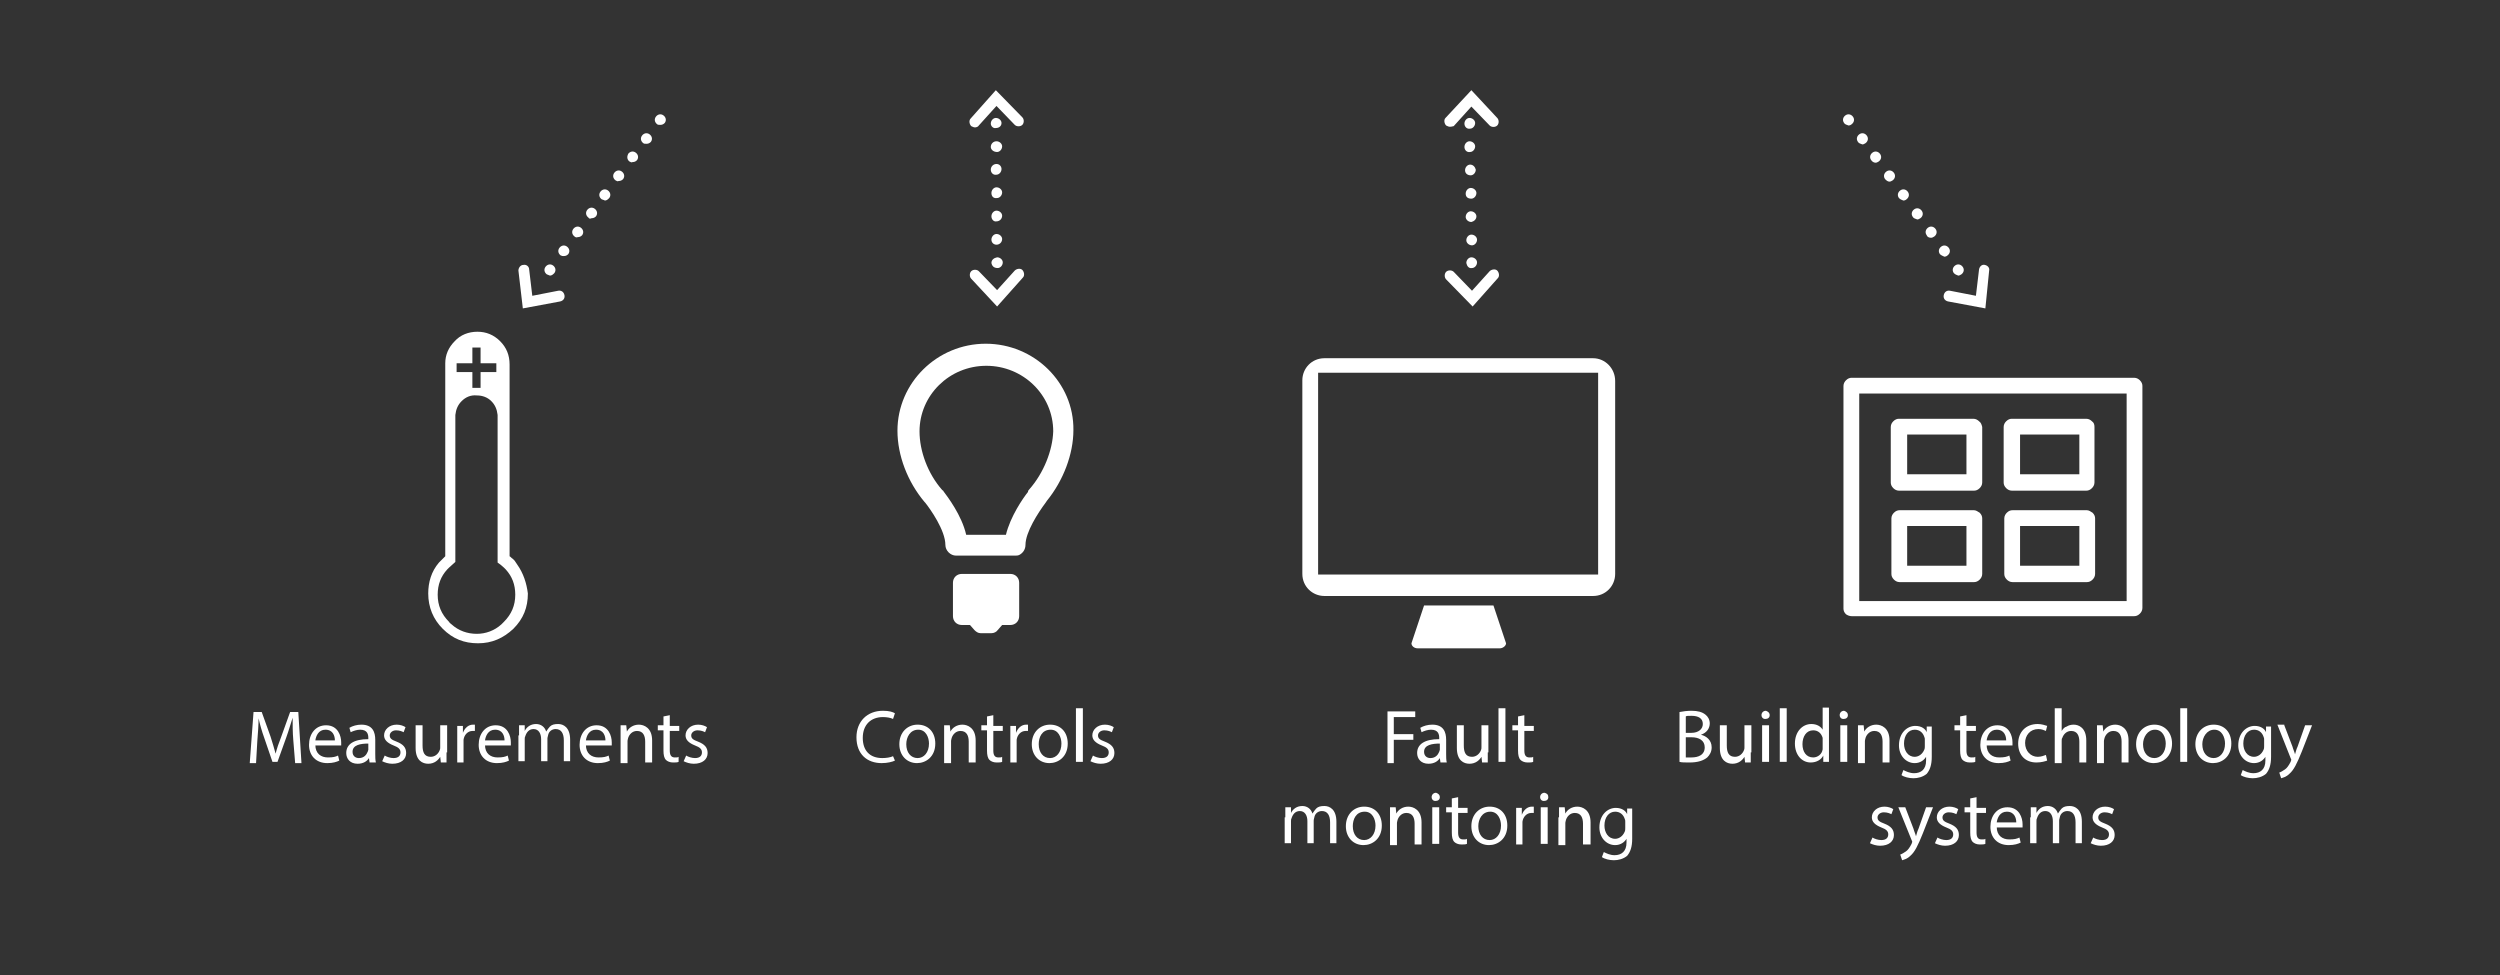
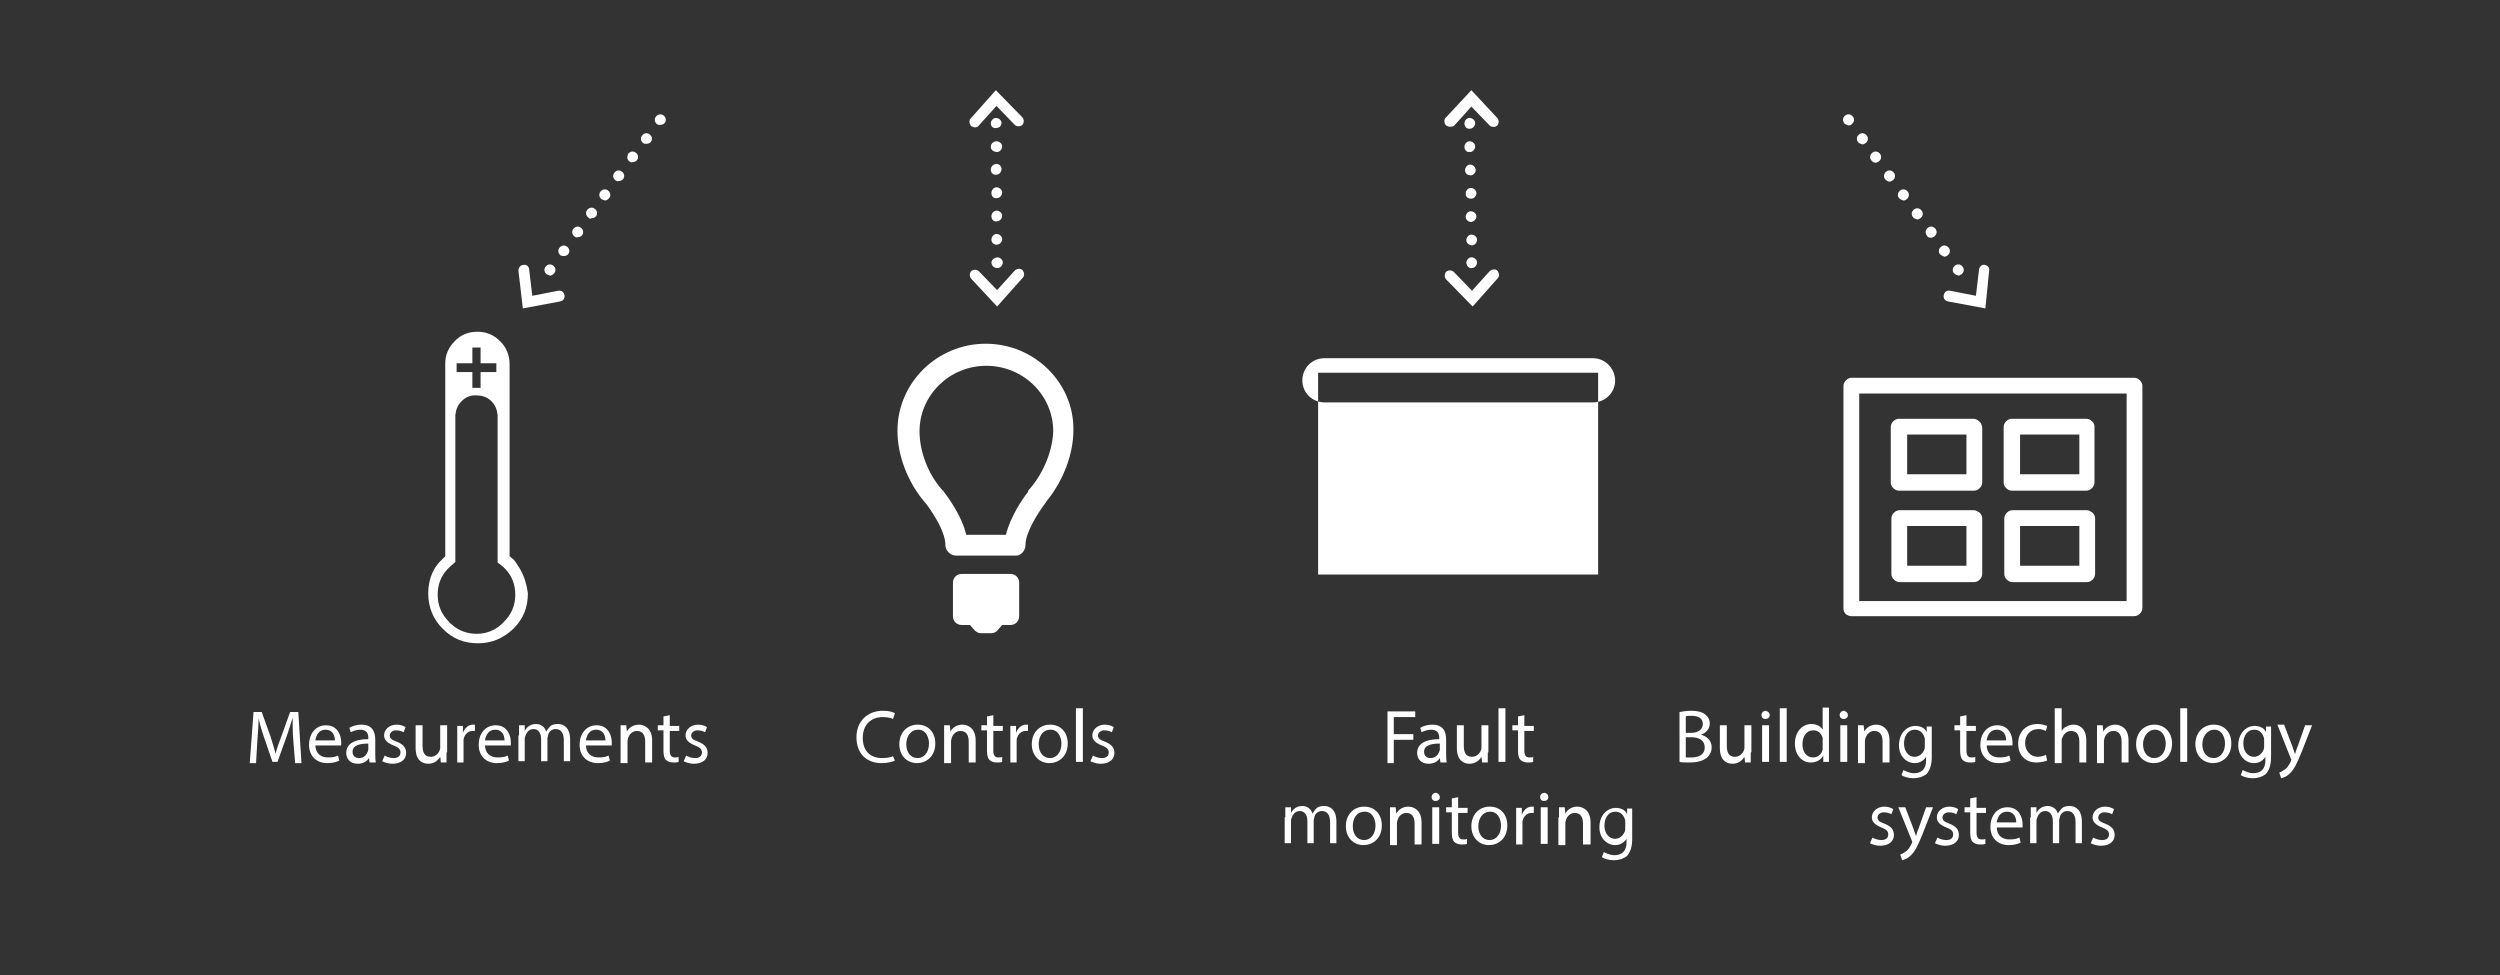
<svg xmlns="http://www.w3.org/2000/svg" version="1.1" id="Layer_1" x="0px" y="0px" viewBox="0 0 396.4 154.6" style="enable-background:new 0 0 396.4 154.6;" xml:space="preserve">
  <rect x="0" y="0" width="396.4" height="154.6" fill="#333333" stroke="none" />
  <style type="text/css"> .st0{fill:#FFFFFF;} </style>
  <path class="st0" d="M79.9,98.6c-0.1,0.1-0.3,0.3-0.4,0.4c-1.1,1-2.5,1.5-3.9,1.5c-1.5,0-2.9-0.5-4-1.5c-0.1-0.1-0.3-0.2-0.4-0.4 c-1.2-1.2-1.8-2.6-1.8-4.3c0-1.6,0.5-2.9,1.5-4c0.1-0.1,0.2-0.2,0.3-0.3c0.3-0.3,0.7-0.6,1-0.9V65.8c0.1-0.9,0.4-1.6,1-2.2 c0.6-0.6,1.4-1,2.4-0.9c0.9,0,1.7,0.3,2.3,0.9c0.6,0.6,0.9,1.3,1,2.2v23.4c0.3,0.2,0.7,0.5,1,0.8c0.1,0.1,0.2,0.2,0.3,0.3 c1,1.1,1.5,2.4,1.5,4C81.7,96,81.1,97.4,79.9,98.6 M72.4,57.6h2.5v-2.5h1.3v2.5h2.5V59h-2.5v2.5h-1.3V59h-2.5V57.6z M82,89.5 c-0.1-0.1-0.1-0.2-0.2-0.3c-0.1-0.1-0.1-0.2-0.2-0.3l0,0c-0.1-0.1-0.2-0.2-0.3-0.3c-0.2-0.1-0.3-0.3-0.5-0.4V57.8 c0-1.5-0.5-2.7-1.5-3.7s-2.2-1.5-3.6-1.5s-2.7,0.5-3.6,1.5l0,0c-1,1-1.5,2.2-1.5,3.5v30.6c-0.1,0.1-0.3,0.3-0.4,0.4 s-0.2,0.2-0.3,0.3l0,0c-0.1,0.1-0.2,0.2-0.3,0.3l0,0l0,0c-1.2,1.4-1.7,3.1-1.7,4.9c0,2.2,0.8,4.1,2.3,5.6c1.6,1.6,3.4,2.3,5.6,2.3 s4-0.8,5.6-2.3c1.6-1.6,2.3-3.4,2.3-5.6C83.5,92.5,83,90.9,82,89.5" />
  <path class="st0" d="M163.2,77.6c-0.1,0.1-0.2,0.2-0.2,0.4c-0.8,1-2.8,3.9-3.5,6.8h-6.3c-0.7-3.1-3-6.1-3.6-6.9 c0-0.1-0.1-0.1-0.2-0.2c-2.3-2.6-3.6-6.2-3.6-9.3c0-5.7,4.7-10.4,10.6-10.4c5.8,0,10.6,4.6,10.6,10.4 C166.9,71.4,165.5,75,163.2,77.6 M156.3,54.5c-7.7,0-14,6.2-14,13.8c0,3.9,1.6,8.1,4.3,11.3l0.1,0.1c0.8,1,3.2,4.4,3.2,6.7 c0,0.9,0.8,1.7,1.7,1.7h9.3l0,0c0.2,0,0.5,0,0.7-0.1c0.6-0.3,1-0.9,1-1.6c0-2,2-5.1,3.2-6.7c0.1-0.1,0.1-0.2,0.2-0.3 c2.6-3.2,4.2-7.4,4.2-11.2C170.3,60.7,164,54.5,156.3,54.5" />
  <path class="st0" d="M160.2,91h-7.7c-0.8,0-1.4,0.6-1.4,1.4v5.3c0,0.8,0.6,1.4,1.4,1.4h1.3l0.7,0.8c0.3,0.3,0.6,0.5,1,0.5h1.7 c0.4,0,0.8-0.2,1-0.5l0.7-0.8h1.3c0.8,0,1.4-0.6,1.4-1.4v-5.3C161.6,91.6,161,91,160.2,91" />
-   <path class="st0" d="M225.8,96l-2,6c0,0.4,0.4,0.8,1,0.8h13c0.5,0,1-0.4,1-0.8l-2-6H225.8z" />
-   <path class="st0" d="M253.4,91.1H209v-32h44.4V91.1z M252.6,56.8H210c-2,0-3.5,1.6-3.5,3.5V91c0,2,1.6,3.5,3.5,3.5h42.6 c2,0,3.5-1.6,3.5-3.5V60.4C256.1,58.4,254.5,56.8,252.6,56.8" />
+   <path class="st0" d="M253.4,91.1H209v-32h44.4V91.1z M252.6,56.8H210c-2,0-3.5,1.6-3.5,3.5c0,2,1.6,3.5,3.5,3.5h42.6 c2,0,3.5-1.6,3.5-3.5V60.4C256.1,58.4,254.5,56.8,252.6,56.8" />
  <path class="st0" d="M294.8,62.4h42.4v32.9h-42.4V62.4z M293.6,97.7h44.8c0.3,0,0.6-0.1,0.9-0.4c0.2-0.2,0.4-0.5,0.4-0.9V61.2 c0-0.3-0.1-0.6-0.4-0.9c-0.2-0.2-0.5-0.4-0.9-0.4h-44.8c-0.3,0-0.6,0.1-0.9,0.4c-0.2,0.2-0.4,0.5-0.4,0.9v35.3 c0,0.3,0.1,0.6,0.4,0.9C293,97.6,293.3,97.7,293.6,97.7" />
  <path class="st0" d="M311.8,89.7h-9.4v-6.3h9.4V89.7z M313,80.9h-11.8c-0.3,0-0.6,0.1-0.9,0.4c-0.2,0.2-0.4,0.5-0.4,0.9V91 c0,0.3,0.1,0.6,0.4,0.9c0.2,0.2,0.5,0.4,0.9,0.4H313c0.3,0,0.6-0.1,0.9-0.4c0.2-0.2,0.4-0.5,0.4-0.9v-8.8c0-0.3-0.1-0.6-0.4-0.9 C313.6,81.1,313.3,80.9,313,80.9" />
  <path class="st0" d="M320.3,89.7v-6.3h9.4v6.3H320.3z M330.9,80.9h-11.8c-0.3,0-0.6,0.1-0.9,0.4c-0.2,0.2-0.4,0.5-0.4,0.9V91 c0,0.3,0.1,0.6,0.4,0.9c0.2,0.2,0.5,0.4,0.9,0.4h11.8c0.3,0,0.6-0.1,0.9-0.4c0.2-0.2,0.4-0.5,0.4-0.9v-8.8c0-0.3-0.1-0.6-0.4-0.9 C331.5,81.1,331.2,80.9,330.9,80.9" />
  <path class="st0" d="M311.8,75.2h-9.4v-6.3h9.4V75.2z M313.8,66.8c-0.2-0.2-0.5-0.4-0.9-0.4h-11.8c-0.3,0-0.6,0.1-0.9,0.4 c-0.2,0.2-0.4,0.5-0.4,0.9v8.8c0,0.3,0.1,0.6,0.4,0.9c0.2,0.2,0.5,0.4,0.9,0.4H313c0.3,0,0.6-0.1,0.9-0.4c0.2-0.2,0.4-0.5,0.4-0.9 v-8.8C314.2,67.3,314.1,67,313.8,66.8" />
  <path class="st0" d="M329.7,75.2h-9.4v-6.3h9.4V75.2z M331.7,66.8c-0.2-0.2-0.5-0.4-0.9-0.4H319c-0.3,0-0.6,0.1-0.9,0.4 c-0.2,0.2-0.4,0.5-0.4,0.9v8.8c0,0.3,0.1,0.6,0.4,0.9c0.2,0.2,0.5,0.4,0.9,0.4h11.8c0.3,0,0.6-0.1,0.9-0.4c0.2-0.2,0.4-0.5,0.4-0.9 v-8.8C332.1,67.3,332,67,331.7,66.8" />
  <path class="st0" d="M309.8,43.3c-0.3-0.4-0.2-0.9,0.2-1.2l0,0c0.4-0.3,0.9-0.2,1.2,0.2l0,0c0.3,0.4,0.2,0.9-0.2,1.2l0,0 c-0.2,0.1-0.3,0.2-0.5,0.2l0,0C310.2,43.6,310,43.5,309.8,43.3z M307.6,40.3c-0.3-0.4-0.2-0.9,0.2-1.2l0,0c0.4-0.3,0.9-0.2,1.2,0.2 l0,0c0.3,0.4,0.2,0.9-0.2,1.2l0,0c-0.1,0.1-0.3,0.2-0.5,0.2l0,0C308.1,40.6,307.8,40.5,307.6,40.3z M305.5,37.3 c-0.3-0.4-0.2-0.9,0.2-1.2l0,0c0.4-0.3,0.9-0.2,1.2,0.2l0,0c0.3,0.4,0.2,0.9-0.2,1.2l0,0c-0.2,0.1-0.3,0.2-0.5,0.2l0,0 C305.9,37.7,305.6,37.6,305.5,37.3z M303.3,34.4c-0.3-0.4-0.2-0.9,0.2-1.2l0,0c0.4-0.3,0.9-0.2,1.2,0.2l0,0c0.3,0.4,0.2,0.9-0.2,1.2 l0,0c-0.2,0.1-0.3,0.2-0.5,0.2l0,0C303.7,34.7,303.4,34.6,303.3,34.4z M301.1,31.4c-0.3-0.4-0.2-0.9,0.2-1.2l0,0 c0.4-0.3,0.9-0.2,1.2,0.2l0,0c0.3,0.4,0.2,0.9-0.2,1.2l0,0c-0.1,0.1-0.3,0.2-0.5,0.2l0,0C301.5,31.7,301.3,31.6,301.1,31.4z M298.9,28.4c-0.3-0.4-0.2-0.9,0.2-1.2l0,0c0.4-0.3,0.9-0.2,1.2,0.2l0,0c0.3,0.4,0.2,0.9-0.2,1.2l0,0c-0.2,0.1-0.3,0.2-0.5,0.2l0,0 C299.3,28.8,299.1,28.6,298.9,28.4z M296.7,25.4c-0.3-0.4-0.2-0.9,0.2-1.2l0,0c0.4-0.3,0.9-0.2,1.2,0.2l0,0c0.3,0.4,0.2,0.9-0.2,1.2 l0,0c-0.2,0.1-0.3,0.2-0.5,0.2l0,0C297.2,25.8,296.9,25.7,296.7,25.4z M294.6,22.5c-0.3-0.4-0.2-0.9,0.2-1.2l0,0 c0.4-0.3,0.9-0.2,1.2,0.2l0,0c0.3,0.4,0.2,0.9-0.2,1.2l0,0c-0.2,0.1-0.3,0.2-0.5,0.2l0,0C295,22.8,294.7,22.7,294.6,22.5z M292.4,19.5c-0.3-0.4-0.2-0.9,0.2-1.2l0,0c0.4-0.3,0.9-0.2,1.2,0.2l0,0c0.3,0.4,0.2,0.9-0.2,1.2l0,0c-0.1,0.1-0.3,0.2-0.5,0.2l0,0 C292.8,19.8,292.5,19.7,292.4,19.5z" />
  <path class="st0" d="M314.8,48.9l-5.9-1.1c-0.5-0.1-0.8-0.5-0.7-1c0.1-0.5,0.5-0.8,1-0.7l4.1,0.8l0.5-4.2c0.1-0.5,0.5-0.8,0.9-0.7 c0.5,0.1,0.8,0.5,0.7,0.9L314.8,48.9z" />
  <path class="st0" d="M86.7,43.5c-0.4-0.3-0.5-0.8-0.2-1.2l0,0c0.3-0.4,0.8-0.5,1.2-0.2l0,0c0.4,0.3,0.5,0.8,0.2,1.2l0,0 c-0.2,0.2-0.4,0.4-0.7,0.4l0,0C87,43.6,86.9,43.6,86.7,43.5z M88.9,40.5c-0.4-0.3-0.5-0.8-0.2-1.2l0,0c0.3-0.4,0.8-0.5,1.2-0.2l0,0 c0.4,0.3,0.5,0.8,0.2,1.2l0,0c-0.2,0.2-0.4,0.3-0.7,0.3l0,0C89.2,40.6,89.1,40.6,88.9,40.5z M91.1,37.5c-0.4-0.3-0.5-0.8-0.2-1.2 l0,0c0.3-0.4,0.8-0.5,1.2-0.2l0,0c0.4,0.3,0.5,0.8,0.2,1.2l0,0c-0.2,0.2-0.4,0.3-0.7,0.3l0,0C91.4,37.7,91.2,37.6,91.1,37.5z M93.3,34.5c-0.4-0.3-0.5-0.8-0.2-1.2l0,0c0.3-0.4,0.8-0.5,1.2-0.2l0,0c0.4,0.3,0.5,0.8,0.2,1.2l0,0c-0.2,0.2-0.4,0.3-0.7,0.3l0,0 C93.6,34.7,93.4,34.7,93.3,34.5z M95.4,31.6c-0.4-0.3-0.5-0.8-0.2-1.2l0,0c0.3-0.4,0.8-0.5,1.2-0.2l0,0c0.4,0.3,0.5,0.8,0.2,1.2l0,0 c-0.2,0.2-0.4,0.4-0.7,0.4l0,0C95.8,31.7,95.6,31.7,95.4,31.6z M97.6,28.6c-0.4-0.3-0.5-0.8-0.2-1.2l0,0c0.3-0.4,0.8-0.5,1.2-0.2 l0,0c0.4,0.3,0.5,0.8,0.2,1.2l0,0c-0.2,0.2-0.4,0.3-0.7,0.3l0,0C97.9,28.8,97.8,28.7,97.6,28.6z M99.8,25.6 c-0.4-0.3-0.4-0.8-0.2-1.2l0,0c0.3-0.4,0.8-0.5,1.2-0.2l0,0c0.4,0.3,0.5,0.8,0.2,1.2l0,0c-0.2,0.2-0.4,0.3-0.7,0.3l0,0 C100.1,25.8,100,25.7,99.8,25.6z M102,22.7c-0.4-0.3-0.5-0.8-0.2-1.2l0,0c0.3-0.4,0.8-0.5,1.2-0.2l0,0c0.4,0.3,0.5,0.8,0.2,1.2l0,0 c-0.2,0.2-0.4,0.3-0.7,0.3l0,0C102.3,22.8,102.1,22.8,102,22.7z M104.2,19.7c-0.4-0.3-0.5-0.8-0.2-1.2l0,0c0.3-0.4,0.8-0.5,1.2-0.2 l0,0c0.4,0.3,0.5,0.8,0.2,1.2l0,0c-0.2,0.2-0.4,0.3-0.7,0.3l0,0C104.5,19.8,104.3,19.8,104.2,19.7z" />
  <path class="st0" d="M82.9,48.9l-0.7-6c0-0.4,0.3-0.9,0.8-0.9c0.5-0.1,0.9,0.3,0.9,0.7l0.5,4.2l4.1-0.8c0.5-0.1,0.9,0.2,1,0.7 s-0.2,0.9-0.7,1L82.9,48.9z" />
  <path class="st0" d="M232.5,41.7c0-0.5,0.4-0.9,0.8-0.9l0,0c0.5,0,0.9,0.4,0.9,0.8l0,0c0,0.5-0.4,0.9-0.8,0.9l0,0l0,0l0,0 C232.9,42.6,232.6,42.2,232.5,41.7z M232.5,38.1c0-0.5,0.4-0.9,0.8-0.9l0,0c0.5,0,0.9,0.4,0.9,0.8l0,0c0,0.5-0.4,0.9-0.8,0.9l0,0 l0,0l0,0C232.9,38.9,232.5,38.5,232.5,38.1z M232.4,34.4c0-0.5,0.4-0.9,0.8-0.9l0,0c0.5,0,0.9,0.4,0.9,0.8l0,0 c0,0.5-0.4,0.8-0.8,0.9l0,0l0,0l0,0C232.8,35.2,232.4,34.8,232.4,34.4z M232.4,30.7c0-0.5,0.4-0.9,0.8-0.9l0,0 c0.5,0,0.9,0.4,0.9,0.8l0,0c0,0.5-0.4,0.9-0.8,0.9l0,0l0,0l0,0C232.7,31.5,232.4,31.2,232.4,30.7z M232.3,27c0-0.5,0.4-0.9,0.8-0.9 l0,0c0.5,0,0.8,0.4,0.9,0.8l0,0c0,0.5-0.4,0.9-0.8,0.9l0,0l0,0l0,0C232.7,27.8,232.3,27.5,232.3,27z M232.2,23.3 c0-0.5,0.4-0.9,0.8-0.9l0,0c0.5,0,0.9,0.4,0.9,0.8l0,0c0,0.5-0.4,0.9-0.8,0.9l0,0l0,0l0,0C232.6,24.2,232.2,23.8,232.2,23.3z M232.2,19.6c0-0.5,0.4-0.9,0.8-0.9l0,0c0.5,0,0.9,0.4,0.9,0.8l0,0c0,0.5-0.4,0.9-0.8,0.9l0,0l0,0l0,0 C232.6,20.5,232.2,20.1,232.2,19.6z" />
  <path class="st0" d="M233.5,48.6l-4.2-4.3c-0.3-0.3-0.3-0.9,0-1.2s0.9-0.3,1.2,0l2.9,3l2.8-3.1c0.3-0.3,0.9-0.4,1.2-0.1 c0.3,0.3,0.4,0.9,0.1,1.2L233.5,48.6z" />
  <path class="st0" d="M157.2,41.7c0-0.5,0.4-0.8,0.9-0.9l0,0c0.5,0,0.9,0.4,0.9,0.8l0,0c0,0.5-0.4,0.9-0.8,0.9l0,0l0,0l0,0 C157.6,42.5,157.3,42.2,157.2,41.7z M157.2,38c0-0.5,0.4-0.9,0.8-0.9l0,0c0.5,0,0.9,0.4,0.9,0.8l0,0c0,0.5-0.4,0.9-0.9,0.9l0,0l0,0 l0,0C157.6,38.8,157.2,38.5,157.2,38z M157.2,34.3c0-0.5,0.4-0.9,0.8-0.9l0,0c0.5,0,0.9,0.4,0.9,0.8l0,0c0,0.5-0.4,0.9-0.9,0.9l0,0 l0,0l0,0C157.6,35.2,157.2,34.8,157.2,34.3z M157.2,30.6c0-0.5,0.4-0.9,0.8-0.9l0,0c0.5,0,0.9,0.4,0.9,0.8l0,0 c0,0.5-0.4,0.9-0.8,0.9l0,0l0,0l0,0C157.5,31.5,157.2,31.1,157.2,30.6z M157.1,26.9c0-0.5,0.4-0.9,0.9-0.9l0,0 c0.5,0,0.8,0.4,0.8,0.8l0,0c0,0.5-0.4,0.9-0.8,0.9l0,0l0,0l0,0C157.5,27.8,157.1,27.4,157.1,26.9z M157.1,23.3 c0-0.5,0.4-0.9,0.9-0.9l0,0c0.5,0,0.9,0.4,0.9,0.8l0,0c0,0.5-0.4,0.9-0.8,0.9l0,0l0,0l0,0C157.5,24.1,157.1,23.7,157.1,23.3z M157.1,19.6c0-0.5,0.4-0.9,0.8-0.9l0,0c0.5,0,0.9,0.4,0.9,0.8l0,0c0,0.5-0.4,0.8-0.9,0.8l0,0l0,0l0,0 C157.5,20.4,157.1,20,157.1,19.6z" />
  <path class="st0" d="M158.1,48.6l-4.1-4.4c-0.3-0.3-0.3-0.9,0-1.2s0.9-0.3,1.2,0l2.9,3l2.8-3.1c0.3-0.3,0.9-0.4,1.2-0.1 c0.3,0.3,0.4,0.9,0.1,1.2L158.1,48.6z" />
  <path class="st0" d="M154.6,20.2c-0.2,0-0.4-0.1-0.6-0.2c-0.3-0.3-0.4-0.9-0.1-1.2l4-4.5l4.2,4.3c0.3,0.3,0.3,0.9,0,1.2 c-0.3,0.3-0.9,0.3-1.2,0l-2.9-3l-2.8,3.1C155.1,20.1,154.8,20.2,154.6,20.2z" />
  <path class="st0" d="M229.9,20.1c-0.2,0-0.4-0.1-0.6-0.2c-0.3-0.3-0.4-0.9-0.1-1.2l4.1-4.4l4.1,4.4c0.3,0.3,0.3,0.9,0,1.2 c-0.3,0.3-0.9,0.3-1.2,0l-2.9-3l-2.8,3.1C230.4,20,230.2,20.1,229.9,20.1z" />
  <g>
    <path class="st0" d="M46.5,117.3c-0.1-1.1-0.1-2.5-0.1-3.5h0c-0.3,0.9-0.6,2-1,3.1l-1.4,3.9h-0.8l-1.3-3.8 c-0.4-1.1-0.7-2.2-0.9-3.1h0c0,1-0.1,2.4-0.2,3.6l-0.2,3.5h-1l0.6-8.1h1.3l1.4,3.9c0.3,1,0.6,1.9,0.8,2.7h0 c0.2-0.8,0.5-1.7,0.9-2.7l1.4-3.9h1.3l0.5,8.1h-1L46.5,117.3z" />
    <path class="st0" d="M50,118.1c0,1.4,0.9,2,2,2c0.8,0,1.2-0.1,1.6-0.3l0.2,0.8c-0.4,0.2-1,0.4-1.9,0.4c-1.8,0-2.9-1.2-2.9-2.9 s1-3.1,2.7-3.1c1.9,0,2.4,1.7,2.4,2.7c0,0.2,0,0.4,0,0.5H50z M53.1,117.4c0-0.7-0.3-1.7-1.5-1.7c-1.1,0-1.5,1-1.6,1.7H53.1z" />
    <path class="st0" d="M58.6,120.9l-0.1-0.7h0c-0.3,0.5-0.9,0.9-1.8,0.9c-1.2,0-1.8-0.8-1.8-1.7c0-1.4,1.2-2.2,3.5-2.2V117 c0-0.5-0.1-1.3-1.3-1.3c-0.5,0-1.1,0.2-1.5,0.4l-0.2-0.7c0.5-0.3,1.2-0.5,1.9-0.5c1.8,0,2.2,1.2,2.2,2.4v2.2c0,0.5,0,1,0.1,1.4 H58.6z M58.4,117.9c-1.2,0-2.5,0.2-2.5,1.3c0,0.7,0.5,1,1,1c0.8,0,1.2-0.5,1.4-1c0-0.1,0.1-0.2,0.1-0.3V117.9z" />
    <path class="st0" d="M61,119.8c0.3,0.2,0.9,0.4,1.4,0.4c0.8,0,1.1-0.4,1.1-0.9c0-0.5-0.3-0.8-1.1-1.1c-1-0.4-1.5-0.9-1.5-1.6 c0-0.9,0.8-1.7,2-1.7c0.6,0,1.1,0.2,1.4,0.4l-0.3,0.8c-0.2-0.1-0.6-0.3-1.2-0.3c-0.6,0-1,0.4-1,0.8c0,0.5,0.3,0.7,1.1,1 c1,0.4,1.5,0.9,1.5,1.8c0,1-0.8,1.7-2.2,1.7c-0.6,0-1.2-0.2-1.6-0.4L61,119.8z" />
    <path class="st0" d="M70.8,119.3c0,0.6,0,1.1,0,1.6h-0.9l-0.1-0.9h0c-0.3,0.5-0.9,1.1-1.9,1.1c-0.9,0-2-0.5-2-2.5V115h1.1v3.2 c0,1.1,0.3,1.8,1.3,1.8c0.7,0,1.2-0.5,1.4-1c0.1-0.2,0.1-0.3,0.1-0.5V115h1.1V119.3z" />
    <path class="st0" d="M72.5,116.9c0-0.7,0-1.3,0-1.8h0.9l0,1.1h0c0.3-0.8,0.9-1.3,1.6-1.3c0.1,0,0.2,0,0.3,0v1c-0.1,0-0.2,0-0.4,0 c-0.7,0-1.3,0.6-1.4,1.4c0,0.1,0,0.3,0,0.5v3.1h-1V116.9z" />
    <path class="st0" d="M76.9,118.1c0,1.4,0.9,2,2,2c0.8,0,1.2-0.1,1.6-0.3l0.2,0.8c-0.4,0.2-1,0.4-1.9,0.4c-1.8,0-2.9-1.2-2.9-2.9 s1-3.1,2.7-3.1c1.9,0,2.4,1.7,2.4,2.7c0,0.2,0,0.4,0,0.5H76.9z M80,117.4c0-0.7-0.3-1.7-1.5-1.7c-1.1,0-1.5,1-1.6,1.7H80z" />
    <path class="st0" d="M82.3,116.6c0-0.6,0-1.1,0-1.6h0.9l0,0.9h0c0.3-0.6,0.9-1.1,1.8-1.1c0.8,0,1.4,0.5,1.6,1.2h0 c0.2-0.3,0.4-0.6,0.6-0.8c0.3-0.3,0.7-0.4,1.3-0.4c0.8,0,1.9,0.5,1.9,2.5v3.4h-1v-3.3c0-1.1-0.4-1.8-1.3-1.8c-0.6,0-1.1,0.4-1.2,1 c0,0.1-0.1,0.3-0.1,0.5v3.6h-1v-3.5c0-0.9-0.4-1.6-1.2-1.6c-0.7,0-1.1,0.5-1.3,1.1c-0.1,0.2-0.1,0.3-0.1,0.5v3.5h-1V116.6z" />
    <path class="st0" d="M92.9,118.1c0,1.4,0.9,2,2,2c0.8,0,1.2-0.1,1.6-0.3l0.2,0.8c-0.4,0.2-1,0.4-1.9,0.4c-1.8,0-2.9-1.2-2.9-2.9 s1-3.1,2.7-3.1c1.9,0,2.4,1.7,2.4,2.7c0,0.2,0,0.4,0,0.5H92.9z M96,117.4c0-0.7-0.3-1.7-1.5-1.7c-1.1,0-1.5,1-1.6,1.7H96z" />
    <path class="st0" d="M98.4,116.6c0-0.6,0-1.1,0-1.6h0.9l0.1,1h0c0.3-0.6,1-1.1,1.9-1.1c0.8,0,2.1,0.5,2.1,2.5v3.5h-1.1v-3.3 c0-0.9-0.3-1.7-1.3-1.7c-0.7,0-1.2,0.5-1.4,1.1c0,0.1-0.1,0.3-0.1,0.5v3.5h-1.1V116.6z" />
    <path class="st0" d="M106.2,113.4v1.7h1.5v0.8h-1.5v3.1c0,0.7,0.2,1.1,0.8,1.1c0.3,0,0.5,0,0.6-0.1l0,0.8c-0.2,0.1-0.5,0.1-0.9,0.1 c-0.5,0-0.9-0.2-1.1-0.4c-0.3-0.3-0.4-0.8-0.4-1.5v-3.2h-0.9V115h0.9v-1.4L106.2,113.4z" />
    <path class="st0" d="M108.8,119.8c0.3,0.2,0.9,0.4,1.4,0.4c0.8,0,1.1-0.4,1.1-0.9c0-0.5-0.3-0.8-1.1-1.1c-1-0.4-1.5-0.9-1.5-1.6 c0-0.9,0.8-1.7,2-1.7c0.6,0,1.1,0.2,1.4,0.4l-0.3,0.8c-0.2-0.1-0.6-0.3-1.2-0.3c-0.6,0-1,0.4-1,0.8c0,0.5,0.3,0.7,1.1,1 c1,0.4,1.5,0.9,1.5,1.8c0,1-0.8,1.7-2.2,1.7c-0.6,0-1.2-0.2-1.6-0.4L108.8,119.8z" />
  </g>
  <g>
    <path class="st0" d="M141.9,120.6c-0.4,0.2-1.2,0.4-2.1,0.4c-2.3,0-4-1.4-4-4.1c0-2.5,1.7-4.2,4.2-4.2c1,0,1.6,0.2,1.9,0.4 l-0.3,0.9c-0.4-0.2-1-0.3-1.6-0.3c-1.9,0-3.2,1.2-3.2,3.3c0,2,1.1,3.2,3.1,3.2c0.6,0,1.3-0.1,1.7-0.3L141.9,120.6z" />
    <path class="st0" d="M148.3,117.9c0,2.1-1.5,3.1-2.9,3.1c-1.6,0-2.8-1.2-2.8-3c0-1.9,1.3-3.1,2.9-3.1 C147.2,114.9,148.3,116.1,148.3,117.9z M143.7,118c0,1.3,0.7,2.2,1.8,2.2c1,0,1.8-0.9,1.8-2.3c0-1-0.5-2.2-1.7-2.2 C144.3,115.7,143.7,116.9,143.7,118z" />
    <path class="st0" d="M149.7,116.6c0-0.6,0-1.1,0-1.6h0.9l0.1,1h0c0.3-0.6,1-1.1,1.9-1.1c0.8,0,2.1,0.5,2.1,2.5v3.5h-1.1v-3.3 c0-0.9-0.3-1.7-1.3-1.7c-0.7,0-1.2,0.5-1.4,1.1c0,0.1-0.1,0.3-0.1,0.5v3.5h-1.1V116.6z" />
    <path class="st0" d="M157.5,113.4v1.7h1.5v0.8h-1.5v3.1c0,0.7,0.2,1.1,0.8,1.1c0.3,0,0.5,0,0.6-0.1l0,0.8c-0.2,0.1-0.5,0.1-0.9,0.1 c-0.5,0-0.9-0.2-1.1-0.4c-0.3-0.3-0.4-0.8-0.4-1.5v-3.2h-0.9V115h0.9v-1.4L157.5,113.4z" />
    <path class="st0" d="M160.2,116.9c0-0.7,0-1.3,0-1.8h0.9l0,1.1h0c0.3-0.8,0.9-1.3,1.6-1.3c0.1,0,0.2,0,0.3,0v1c-0.1,0-0.2,0-0.4,0 c-0.7,0-1.3,0.6-1.4,1.4c0,0.1,0,0.3,0,0.5v3.1h-1V116.9z" />
    <path class="st0" d="M169.3,117.9c0,2.1-1.5,3.1-2.9,3.1c-1.6,0-2.8-1.2-2.8-3c0-1.9,1.3-3.1,2.9-3.1 C168.2,114.9,169.3,116.1,169.3,117.9z M164.7,118c0,1.3,0.7,2.2,1.8,2.2c1,0,1.8-0.9,1.8-2.3c0-1-0.5-2.2-1.7-2.2 C165.2,115.7,164.7,116.9,164.7,118z" />
    <path class="st0" d="M170.6,112.3h1.1v8.5h-1.1V112.3z" />
    <path class="st0" d="M173.3,119.8c0.3,0.2,0.9,0.4,1.4,0.4c0.8,0,1.1-0.4,1.1-0.9c0-0.5-0.3-0.8-1.1-1.1c-1-0.4-1.5-0.9-1.5-1.6 c0-0.9,0.8-1.7,2-1.7c0.6,0,1.1,0.2,1.4,0.4l-0.3,0.8c-0.2-0.1-0.6-0.3-1.2-0.3c-0.6,0-1,0.4-1,0.8c0,0.5,0.3,0.7,1.1,1 c1,0.4,1.5,0.9,1.5,1.8c0,1-0.8,1.7-2.2,1.7c-0.6,0-1.2-0.2-1.6-0.4L173.3,119.8z" />
  </g>
  <g>
    <path class="st0" d="M220,112.8h4.4v0.9H221v2.7h3.1v0.9H221v3.7h-1V112.8z" />
    <path class="st0" d="M228.4,120.9l-0.1-0.7h0c-0.3,0.5-0.9,0.9-1.8,0.9c-1.2,0-1.8-0.8-1.8-1.7c0-1.4,1.2-2.2,3.5-2.2V117 c0-0.5-0.1-1.3-1.3-1.3c-0.5,0-1.1,0.2-1.5,0.4l-0.2-0.7c0.5-0.3,1.2-0.5,1.9-0.5c1.8,0,2.2,1.2,2.2,2.4v2.2c0,0.5,0,1,0.1,1.4 H228.4z M228.3,117.9c-1.2,0-2.5,0.2-2.5,1.3c0,0.7,0.5,1,1,1c0.8,0,1.2-0.5,1.4-1c0-0.1,0.1-0.2,0.1-0.3V117.9z" />
    <path class="st0" d="M235.9,119.3c0,0.6,0,1.1,0,1.6H235l-0.1-0.9h0c-0.3,0.5-0.9,1.1-1.9,1.1c-0.9,0-2-0.5-2-2.5V115h1.1v3.2 c0,1.1,0.3,1.8,1.3,1.8c0.7,0,1.2-0.5,1.4-1c0.1-0.2,0.1-0.3,0.1-0.5V115h1.1V119.3z" />
    <path class="st0" d="M237.6,112.3h1.1v8.5h-1.1V112.3z" />
    <path class="st0" d="M241.7,113.4v1.7h1.5v0.8h-1.5v3.1c0,0.7,0.2,1.1,0.8,1.1c0.3,0,0.5,0,0.6-0.1l0,0.8c-0.2,0.1-0.5,0.1-0.9,0.1 c-0.5,0-0.9-0.2-1.1-0.4c-0.3-0.3-0.4-0.8-0.4-1.5v-3.2h-0.9V115h0.9v-1.4L241.7,113.4z" />
    <path class="st0" d="M203.8,129.6c0-0.6,0-1.1,0-1.6h0.9l0,0.9h0c0.3-0.6,0.9-1.1,1.8-1.1c0.8,0,1.4,0.5,1.6,1.2h0 c0.2-0.3,0.4-0.6,0.6-0.8c0.3-0.3,0.7-0.4,1.3-0.4c0.8,0,1.9,0.5,1.9,2.5v3.4h-1v-3.3c0-1.1-0.4-1.8-1.3-1.8c-0.6,0-1.1,0.4-1.2,1 c0,0.1-0.1,0.3-0.1,0.5v3.6h-1v-3.5c0-0.9-0.4-1.6-1.2-1.6c-0.7,0-1.1,0.5-1.3,1.1c-0.1,0.2-0.1,0.3-0.1,0.5v3.5h-1V129.6z" />
    <path class="st0" d="M219.1,130.9c0,2.1-1.5,3.1-2.9,3.1c-1.6,0-2.8-1.2-2.8-3c0-1.9,1.3-3.1,2.9-3.1 C218,127.9,219.1,129.1,219.1,130.9z M214.5,131c0,1.3,0.7,2.2,1.8,2.2c1,0,1.8-0.9,1.8-2.3c0-1-0.5-2.2-1.7-2.2 C215,128.7,214.5,129.9,214.5,131z" />
    <path class="st0" d="M220.4,129.6c0-0.6,0-1.1,0-1.6h0.9l0.1,1h0c0.3-0.6,1-1.1,1.9-1.1c0.8,0,2.1,0.5,2.1,2.5v3.5h-1.1v-3.3 c0-0.9-0.3-1.7-1.3-1.7c-0.7,0-1.2,0.5-1.4,1.1c0,0.1-0.1,0.3-0.1,0.5v3.5h-1.1V129.6z" />
    <path class="st0" d="M228.3,126.4c0,0.4-0.3,0.6-0.7,0.6c-0.4,0-0.6-0.3-0.6-0.6c0-0.4,0.3-0.7,0.7-0.7 C228,125.8,228.3,126,228.3,126.4z M227.1,133.9V128h1.1v5.8H227.1z" />
    <path class="st0" d="M231.2,126.4v1.7h1.5v0.8h-1.5v3.1c0,0.7,0.2,1.1,0.8,1.1c0.3,0,0.5,0,0.6-0.1l0,0.8c-0.2,0.1-0.5,0.1-0.9,0.1 c-0.5,0-0.9-0.2-1.1-0.4c-0.3-0.3-0.4-0.8-0.4-1.5v-3.2h-0.9V128h0.9v-1.4L231.2,126.4z" />
    <path class="st0" d="M239,130.9c0,2.1-1.5,3.1-2.9,3.1c-1.6,0-2.8-1.2-2.8-3c0-1.9,1.3-3.1,2.9-3.1 C237.9,127.9,239,129.1,239,130.9z M234.4,131c0,1.3,0.7,2.2,1.8,2.2c1,0,1.8-0.9,1.8-2.3c0-1-0.5-2.2-1.7-2.2 C235,128.7,234.4,129.9,234.4,131z" />
    <path class="st0" d="M240.4,129.9c0-0.7,0-1.3,0-1.8h0.9l0,1.1h0c0.3-0.8,0.9-1.3,1.6-1.3c0.1,0,0.2,0,0.3,0v1c-0.1,0-0.2,0-0.4,0 c-0.7,0-1.3,0.6-1.4,1.4c0,0.1,0,0.3,0,0.5v3.1h-1V129.9z" />
    <path class="st0" d="M245.5,126.4c0,0.4-0.3,0.6-0.7,0.6c-0.4,0-0.6-0.3-0.6-0.6c0-0.4,0.3-0.7,0.7-0.7 C245.3,125.8,245.5,126,245.5,126.4z M244.3,133.9V128h1.1v5.8H244.3z" />
    <path class="st0" d="M247.2,129.6c0-0.6,0-1.1,0-1.6h0.9l0.1,1h0c0.3-0.6,1-1.1,1.9-1.1c0.8,0,2.1,0.5,2.1,2.5v3.5H251v-3.3 c0-0.9-0.3-1.7-1.3-1.7c-0.7,0-1.2,0.5-1.4,1.1c0,0.1-0.1,0.3-0.1,0.5v3.5h-1.1V129.6z" />
    <path class="st0" d="M258.8,128c0,0.4,0,0.9,0,1.6v3.4c0,1.3-0.3,2.1-0.8,2.7c-0.6,0.5-1.4,0.7-2.1,0.7c-0.7,0-1.5-0.2-1.9-0.5 l0.3-0.8c0.4,0.2,1,0.5,1.7,0.5c1.1,0,1.9-0.6,1.9-2v-0.6h0c-0.3,0.5-0.9,1-1.8,1c-1.4,0-2.5-1.2-2.5-2.8c0-2,1.3-3.1,2.6-3.1 c1,0,1.6,0.5,1.8,1h0l0-0.9H258.8z M257.7,130.3c0-0.2,0-0.3-0.1-0.5c-0.2-0.6-0.7-1.1-1.5-1.1c-1,0-1.7,0.9-1.7,2.2 c0,1.1,0.6,2.1,1.7,2.1c0.6,0,1.2-0.4,1.5-1.1c0.1-0.2,0.1-0.4,0.1-0.6V130.3z" />
  </g>
  <g>
    <path class="st0" d="M266.3,112.9c0.5-0.1,1.2-0.2,1.9-0.2c1,0,1.7,0.2,2.2,0.6c0.4,0.3,0.7,0.8,0.7,1.4c0,0.8-0.5,1.5-1.4,1.8v0 c0.8,0.2,1.7,0.8,1.7,2c0,0.7-0.3,1.2-0.7,1.6c-0.6,0.5-1.5,0.8-2.8,0.8c-0.7,0-1.3,0-1.6-0.1V112.9z M267.3,116.2h0.9 c1.1,0,1.8-0.6,1.8-1.4c0-0.9-0.7-1.3-1.8-1.3c-0.5,0-0.8,0-0.9,0.1V116.2z M267.3,120.1c0.2,0,0.5,0,0.9,0c1.1,0,2.1-0.4,2.1-1.6 c0-1.1-0.9-1.6-2.1-1.6h-0.9V120.1z" />
    <path class="st0" d="M277.6,119.3c0,0.6,0,1.1,0,1.6h-0.9l-0.1-0.9h0c-0.3,0.5-0.9,1.1-1.9,1.1c-0.9,0-2-0.5-2-2.5V115h1.1v3.2 c0,1.1,0.3,1.8,1.3,1.8c0.7,0,1.2-0.5,1.4-1c0.1-0.2,0.1-0.3,0.1-0.5V115h1.1V119.3z" />
    <path class="st0" d="M280.6,113.4c0,0.4-0.3,0.6-0.7,0.6c-0.4,0-0.6-0.3-0.6-0.6c0-0.4,0.3-0.7,0.7-0.7 C280.3,112.8,280.6,113,280.6,113.4z M279.4,120.9V115h1.1v5.8H279.4z" />
    <path class="st0" d="M282.2,112.3h1.1v8.5h-1.1V112.3z" />
    <path class="st0" d="M290,112.3v7c0,0.5,0,1.1,0,1.5h-0.9l0-1h0c-0.3,0.6-1,1.1-2,1.1c-1.4,0-2.5-1.2-2.5-3c0-1.9,1.2-3.1,2.6-3.1 c0.9,0,1.5,0.4,1.8,0.9h0v-3.5H290z M289,117.4c0-0.1,0-0.3,0-0.4c-0.2-0.7-0.7-1.2-1.5-1.2c-1.1,0-1.7,1-1.7,2.2 c0,1.2,0.6,2.1,1.7,2.1c0.7,0,1.4-0.5,1.5-1.3c0-0.1,0-0.3,0-0.5V117.4z" />
    <path class="st0" d="M293,113.4c0,0.4-0.3,0.6-0.7,0.6c-0.4,0-0.6-0.3-0.6-0.6c0-0.4,0.3-0.7,0.7-0.7 C292.7,112.8,293,113,293,113.4z M291.8,120.9V115h1.1v5.8H291.8z" />
    <path class="st0" d="M294.6,116.6c0-0.6,0-1.1,0-1.6h0.9l0.1,1h0c0.3-0.6,1-1.1,1.9-1.1c0.8,0,2.1,0.5,2.1,2.5v3.5h-1.1v-3.3 c0-0.9-0.3-1.7-1.3-1.7c-0.7,0-1.2,0.5-1.4,1.1c0,0.1-0.1,0.3-0.1,0.5v3.5h-1.1V116.6z" />
    <path class="st0" d="M306.3,115c0,0.4,0,0.9,0,1.6v3.4c0,1.3-0.3,2.1-0.8,2.7c-0.6,0.5-1.4,0.7-2.1,0.7c-0.7,0-1.5-0.2-1.9-0.5 l0.3-0.8c0.4,0.2,1,0.5,1.7,0.5c1.1,0,1.9-0.6,1.9-2v-0.6h0c-0.3,0.5-0.9,1-1.8,1c-1.4,0-2.5-1.2-2.5-2.8c0-2,1.3-3.1,2.6-3.1 c1,0,1.6,0.5,1.8,1h0l0-0.9H306.3z M305.2,117.3c0-0.2,0-0.3-0.1-0.5c-0.2-0.6-0.7-1.1-1.5-1.1c-1,0-1.7,0.9-1.7,2.2 c0,1.1,0.6,2.1,1.7,2.1c0.6,0,1.2-0.4,1.5-1.1c0.1-0.2,0.1-0.4,0.1-0.6V117.3z" />
    <path class="st0" d="M311.8,113.4v1.7h1.5v0.8h-1.5v3.1c0,0.7,0.2,1.1,0.8,1.1c0.3,0,0.5,0,0.6-0.1l0,0.8c-0.2,0.1-0.5,0.1-0.9,0.1 c-0.5,0-0.9-0.2-1.1-0.4c-0.3-0.3-0.4-0.8-0.4-1.5v-3.2h-0.9V115h0.9v-1.4L311.8,113.4z" />
    <path class="st0" d="M315,118.1c0,1.4,0.9,2,2,2c0.8,0,1.2-0.1,1.6-0.3l0.2,0.8c-0.4,0.2-1,0.4-1.9,0.4c-1.8,0-2.9-1.2-2.9-2.9 s1-3.1,2.7-3.1c1.9,0,2.4,1.7,2.4,2.7c0,0.2,0,0.4,0,0.5H315z M318.1,117.4c0-0.7-0.3-1.7-1.5-1.7c-1.1,0-1.5,1-1.6,1.7H318.1z" />
    <path class="st0" d="M324.6,120.6c-0.3,0.1-0.9,0.3-1.7,0.3c-1.8,0-2.9-1.2-2.9-3c0-1.8,1.2-3.1,3.1-3.1c0.6,0,1.2,0.2,1.5,0.3 l-0.2,0.8c-0.3-0.1-0.6-0.3-1.2-0.3c-1.3,0-2.1,1-2.1,2.2c0,1.3,0.9,2.2,2,2.2c0.6,0,1-0.2,1.3-0.3L324.6,120.6z" />
    <path class="st0" d="M325.8,112.3h1.1v3.6h0c0.2-0.3,0.4-0.6,0.8-0.7c0.3-0.2,0.7-0.3,1.1-0.3c0.8,0,2,0.5,2,2.5v3.5h-1.1v-3.3 c0-0.9-0.3-1.7-1.3-1.7c-0.7,0-1.2,0.5-1.4,1.1c-0.1,0.1-0.1,0.3-0.1,0.5v3.5h-1.1V112.3z" />
    <path class="st0" d="M332.5,116.6c0-0.6,0-1.1,0-1.6h0.9l0.1,1h0c0.3-0.6,1-1.1,1.9-1.1c0.8,0,2.1,0.5,2.1,2.5v3.5h-1.1v-3.3 c0-0.9-0.3-1.7-1.3-1.7c-0.7,0-1.2,0.5-1.4,1.1c0,0.1-0.1,0.3-0.1,0.5v3.5h-1.1V116.6z" />
    <path class="st0" d="M344.4,117.9c0,2.1-1.5,3.1-2.9,3.1c-1.6,0-2.8-1.2-2.8-3c0-1.9,1.3-3.1,2.9-3.1 C343.2,114.9,344.4,116.1,344.4,117.9z M339.8,118c0,1.3,0.7,2.2,1.8,2.2c1,0,1.8-0.9,1.8-2.3c0-1-0.5-2.2-1.7-2.2 S339.8,116.9,339.8,118z" />
    <path class="st0" d="M345.7,112.3h1.1v8.5h-1.1V112.3z" />
    <path class="st0" d="M353.8,117.9c0,2.1-1.5,3.1-2.9,3.1c-1.6,0-2.8-1.2-2.8-3c0-1.9,1.3-3.1,2.9-3.1 C352.7,114.9,353.8,116.1,353.8,117.9z M349.2,118c0,1.3,0.7,2.2,1.8,2.2c1,0,1.8-0.9,1.8-2.3c0-1-0.5-2.2-1.7-2.2 S349.2,116.9,349.2,118z" />
    <path class="st0" d="M360.1,115c0,0.4,0,0.9,0,1.6v3.4c0,1.3-0.3,2.1-0.8,2.7c-0.6,0.5-1.4,0.7-2.1,0.7c-0.7,0-1.5-0.2-1.9-0.5 l0.3-0.8c0.4,0.2,1,0.5,1.7,0.5c1.1,0,1.9-0.6,1.9-2v-0.6h0c-0.3,0.5-0.9,1-1.8,1c-1.4,0-2.5-1.2-2.5-2.8c0-2,1.3-3.1,2.6-3.1 c1,0,1.6,0.5,1.8,1h0l0-0.9H360.1z M359,117.3c0-0.2,0-0.3-0.1-0.5c-0.2-0.6-0.7-1.1-1.5-1.1c-1,0-1.7,0.9-1.7,2.2 c0,1.1,0.6,2.1,1.7,2.1c0.6,0,1.2-0.4,1.5-1.1c0.1-0.2,0.1-0.4,0.1-0.6V117.3z" />
    <path class="st0" d="M362.2,115l1.3,3.4c0.1,0.4,0.3,0.8,0.4,1.2h0c0.1-0.3,0.2-0.8,0.4-1.2l1.2-3.4h1.1l-1.6,4.1 c-0.8,2-1.3,3-2,3.6c-0.5,0.5-1,0.6-1.3,0.7l-0.3-0.9c0.3-0.1,0.6-0.3,0.9-0.5c0.3-0.2,0.6-0.6,0.9-1.2c0-0.1,0.1-0.2,0.1-0.3 c0-0.1,0-0.1-0.1-0.3l-2.1-5.3H362.2z" />
    <path class="st0" d="M296.9,132.8c0.3,0.2,0.9,0.4,1.4,0.4c0.8,0,1.1-0.4,1.1-0.9c0-0.5-0.3-0.8-1.1-1.1c-1-0.4-1.5-0.9-1.5-1.6 c0-0.9,0.8-1.7,2-1.7c0.6,0,1.1,0.2,1.4,0.4l-0.3,0.8c-0.2-0.1-0.6-0.3-1.2-0.3c-0.6,0-1,0.4-1,0.8c0,0.5,0.3,0.7,1.1,1 c1,0.4,1.5,0.9,1.5,1.8c0,1-0.8,1.7-2.2,1.7c-0.6,0-1.2-0.2-1.6-0.4L296.9,132.8z" />
    <path class="st0" d="M302.1,128l1.3,3.4c0.1,0.4,0.3,0.8,0.4,1.2h0c0.1-0.3,0.2-0.8,0.4-1.2l1.2-3.4h1.1l-1.6,4.1 c-0.8,2-1.3,3-2,3.6c-0.5,0.5-1,0.6-1.3,0.7l-0.3-0.9c0.3-0.1,0.6-0.3,0.9-0.5c0.3-0.2,0.6-0.6,0.9-1.2c0-0.1,0.1-0.2,0.1-0.3 c0-0.1,0-0.1-0.1-0.3L301,128H302.1z" />
    <path class="st0" d="M307.2,132.8c0.3,0.2,0.9,0.4,1.4,0.4c0.8,0,1.1-0.4,1.1-0.9c0-0.5-0.3-0.8-1.1-1.1c-1-0.4-1.5-0.9-1.5-1.6 c0-0.9,0.8-1.7,2-1.7c0.6,0,1.1,0.2,1.4,0.4l-0.3,0.8c-0.2-0.1-0.6-0.3-1.2-0.3c-0.6,0-1,0.4-1,0.8c0,0.5,0.3,0.7,1.1,1 c1,0.4,1.5,0.9,1.5,1.8c0,1-0.8,1.7-2.2,1.7c-0.6,0-1.2-0.2-1.6-0.4L307.2,132.8z" />
    <path class="st0" d="M313.4,126.4v1.7h1.5v0.8h-1.5v3.1c0,0.7,0.2,1.1,0.8,1.1c0.3,0,0.5,0,0.6-0.1l0,0.8c-0.2,0.1-0.5,0.1-0.9,0.1 c-0.5,0-0.9-0.2-1.1-0.4c-0.3-0.3-0.4-0.8-0.4-1.5v-3.2h-0.9V128h0.9v-1.4L313.4,126.4z" />
    <path class="st0" d="M316.6,131.1c0,1.4,0.9,2,2,2c0.8,0,1.2-0.1,1.6-0.3l0.2,0.8c-0.4,0.2-1,0.4-1.9,0.4c-1.8,0-2.9-1.2-2.9-2.9 s1-3.1,2.7-3.1c1.9,0,2.4,1.7,2.4,2.7c0,0.2,0,0.4,0,0.5H316.6z M319.7,130.4c0-0.7-0.3-1.7-1.5-1.7c-1.1,0-1.5,1-1.6,1.7H319.7z" />
    <path class="st0" d="M322,129.6c0-0.6,0-1.1,0-1.6h0.9l0,0.9h0c0.3-0.6,0.9-1.1,1.8-1.1c0.8,0,1.4,0.5,1.6,1.2h0 c0.2-0.3,0.4-0.6,0.6-0.8c0.3-0.3,0.7-0.4,1.3-0.4c0.8,0,1.9,0.5,1.9,2.5v3.4h-1v-3.3c0-1.1-0.4-1.8-1.3-1.8c-0.6,0-1.1,0.4-1.2,1 c0,0.1-0.1,0.3-0.1,0.5v3.6h-1v-3.5c0-0.9-0.4-1.6-1.2-1.6c-0.7,0-1.1,0.5-1.3,1.1c-0.1,0.2-0.1,0.3-0.1,0.5v3.5h-1V129.6z" />
    <path class="st0" d="M331.9,132.8c0.3,0.2,0.9,0.4,1.4,0.4c0.8,0,1.1-0.4,1.1-0.9c0-0.5-0.3-0.8-1.1-1.1c-1-0.4-1.5-0.9-1.5-1.6 c0-0.9,0.8-1.7,2-1.7c0.6,0,1.1,0.2,1.4,0.4l-0.3,0.8c-0.2-0.1-0.6-0.3-1.2-0.3c-0.6,0-1,0.4-1,0.8c0,0.5,0.3,0.7,1.1,1 c1,0.4,1.5,0.9,1.5,1.8c0,1-0.8,1.7-2.2,1.7c-0.6,0-1.2-0.2-1.6-0.4L331.9,132.8z" />
  </g>
</svg>